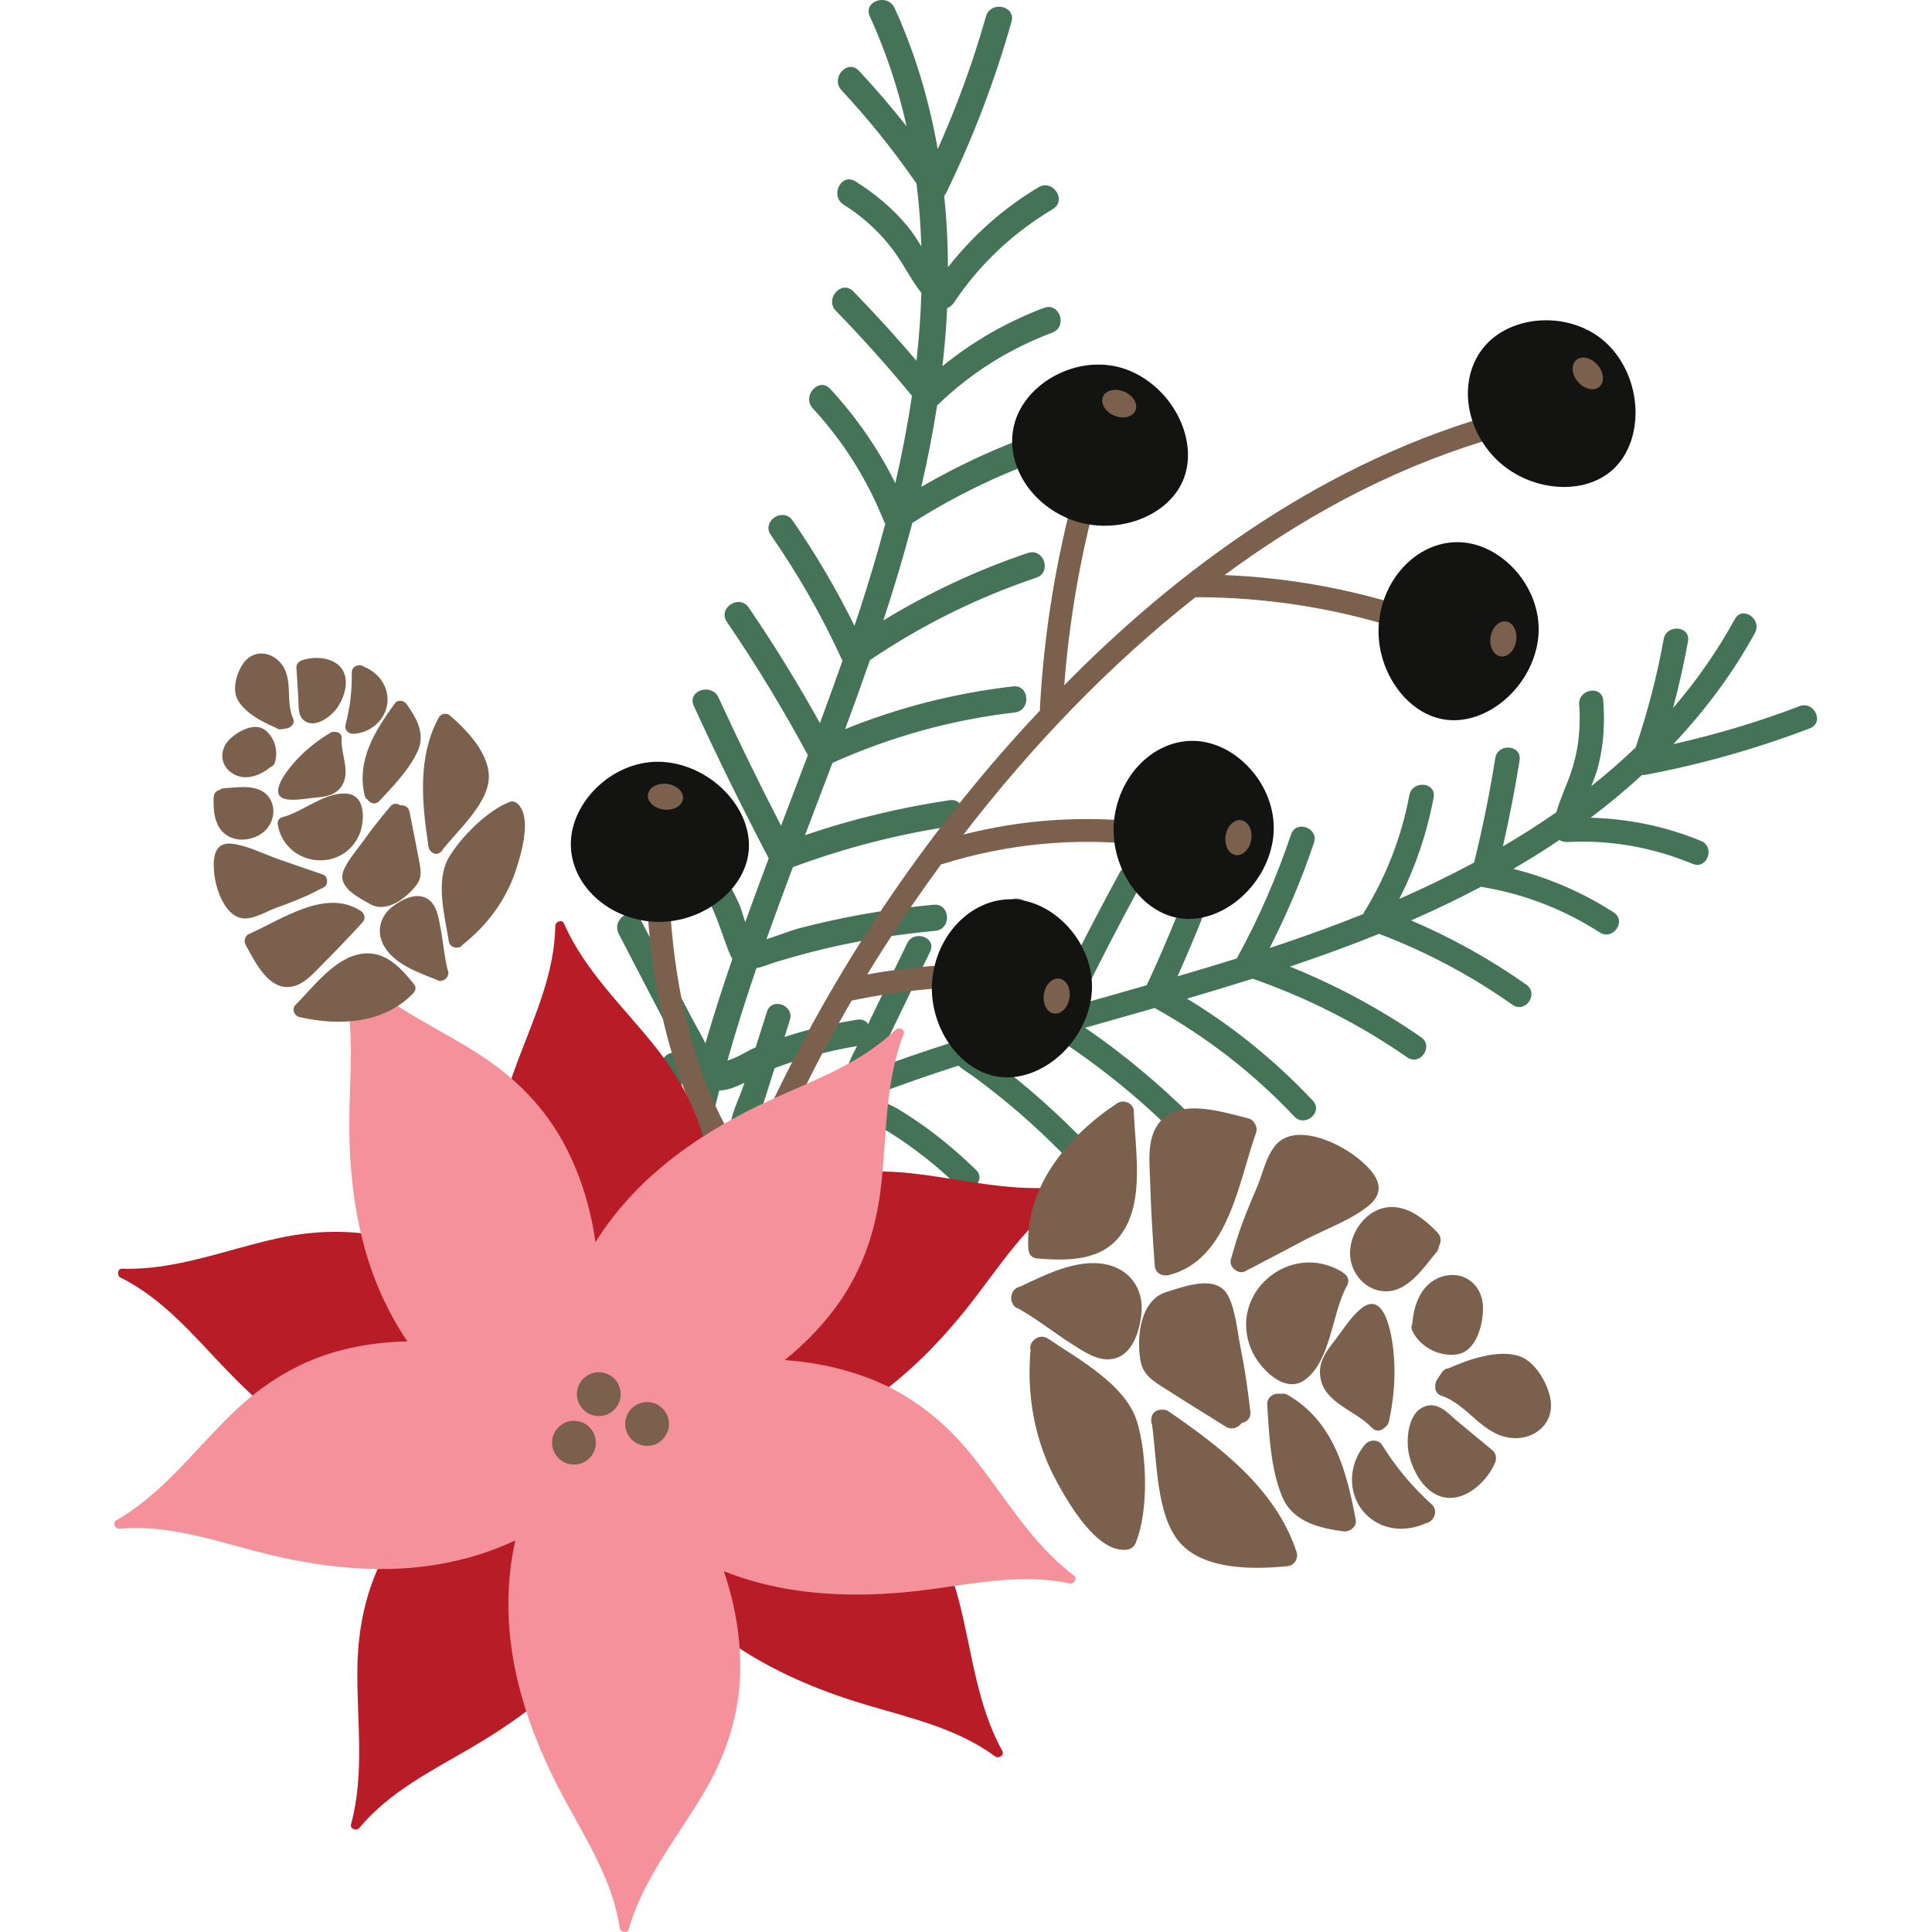
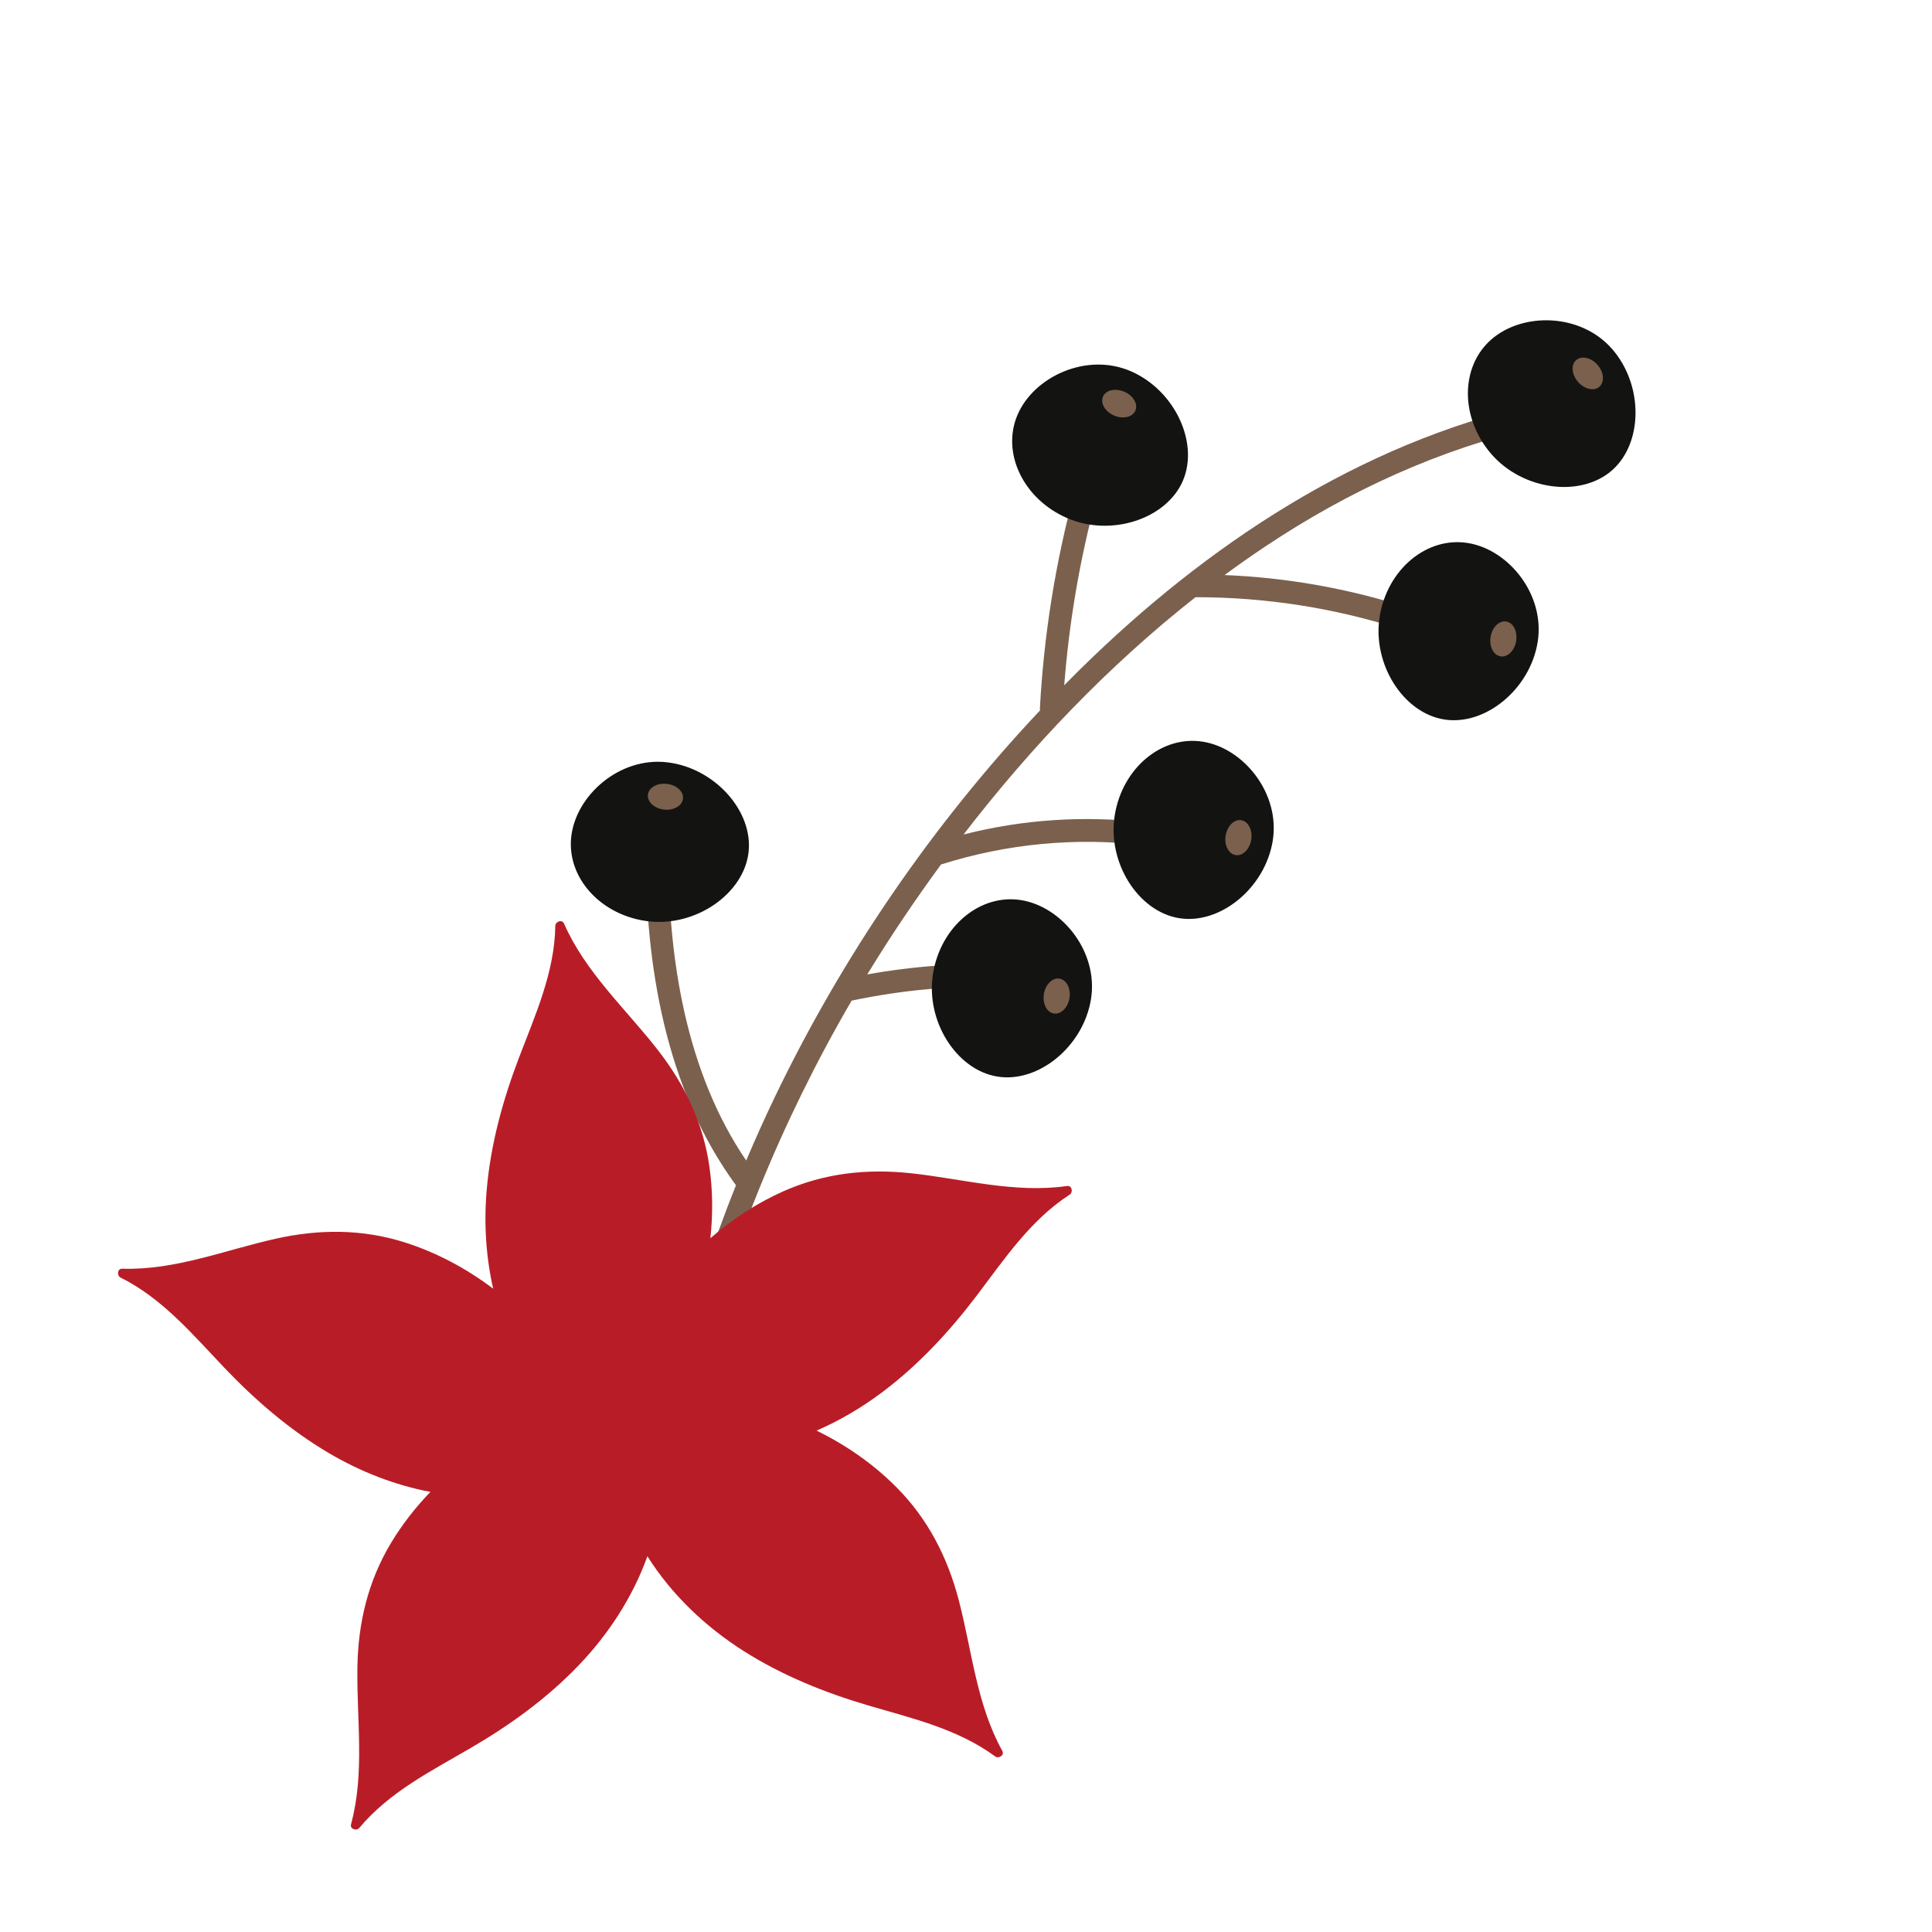
<svg xmlns="http://www.w3.org/2000/svg" width="1080" zoomAndPan="magnify" viewBox="0 0 810 810" height="1080" preserveAspectRatio="xMidYMid meet" version="1.0">
  <defs>
    <clipPath id="8ac9e6a300">
-       <path d="M 200 0 L 761.801 0 L 761.801 663.852 L 200 663.852 Z M 200 0 " clip-rule="nonzero" />
-     </clipPath>
+       </clipPath>
    <clipPath id="e41fc88d5e">
-       <path d="M 47.922 404 L 451 404 L 451 810 L 47.922 810 Z M 47.922 404 " clip-rule="nonzero" />
-     </clipPath>
+       </clipPath>
  </defs>
  <g clip-path="url(#8ac9e6a300)">
    <path fill="#447358" d="M 353.344 453.316 C 341.309 458.109 329.438 463.324 317.793 469.098 C 318.387 467.41 319.082 465.719 319.418 464.648 C 320.723 460.539 322.023 456.438 323.328 452.328 C 323.809 450.82 324.285 449.312 324.77 447.812 C 335.965 443.617 347.52 440.555 359.309 438.57 C 356.902 443.254 354.41 448.445 353.344 453.316 Z M 311.637 485.77 C 307.391 487.504 303.152 489.242 298.914 490.98 C 298.602 491.109 298.145 491.332 297.598 491.605 C 302.312 488.832 307.074 486.168 311.895 483.605 C 312.504 484.043 313.145 484.465 313.805 484.875 C 313.086 485.176 312.355 485.473 311.637 485.77 Z M 273.391 537.309 C 273.359 537.277 273.32 537.23 273.285 537.188 C 274.438 537.605 275.582 538.043 276.727 538.484 C 276.66 539.453 276.574 540.406 276.508 541.375 C 275.223 539.672 274.082 538.074 273.391 537.309 Z M 264.34 573.957 C 258.316 570.039 252.285 566.117 246.258 562.203 C 248.461 562.742 250.648 563.379 252.84 564.125 C 259.07 566.25 262.566 556.637 256.324 554.508 C 251.695 552.926 247 551.648 242.172 550.852 C 238.02 550.16 231.18 551.133 226.684 549.996 C 232.16 542.852 238.371 536.137 245.051 529.848 C 247.82 530.707 250.953 531.09 253.699 531.512 C 255.539 533.598 257.363 535.688 259.215 537.766 C 263.016 542.047 266.84 546.312 270.676 550.566 C 272.309 552.379 273.91 554.586 275.84 556.309 C 275.629 564.859 275.734 573.508 276.27 582.125 C 271.957 579.785 266.926 575.637 264.34 573.957 Z M 270.715 508.961 C 273.273 510.598 276.492 511.648 279.344 512.648 C 278.895 516.016 278.473 519.395 278.109 522.789 C 277.93 524.461 277.785 526.176 277.617 527.867 C 273.922 526.5 270.191 525.23 266.395 524.117 C 264.988 523.707 262.938 523.371 260.707 523.008 C 259.586 521.734 258.48 520.453 257.363 519.176 C 261.727 515.629 266.176 512.195 270.715 508.961 Z M 287.59 446.516 C 287.629 446.316 287.629 446.137 287.656 445.945 C 288.926 448.023 290.277 449.988 291.75 451.688 C 288.512 463.801 285.68 476.031 283.32 488.383 C 282.539 488.871 281.766 489.367 280.984 489.863 C 280.527 489.148 280.117 488.516 279.781 488.039 C 279.523 487.688 279.27 487.332 279.02 486.98 C 279.84 482.91 280.672 478.852 281.512 474.789 C 283.477 465.348 285.508 455.93 287.59 446.516 Z M 312.094 453.945 C 311.98 454.301 311.867 454.652 311.762 455 C 310.082 460.289 305.48 468.727 306.082 475.125 C 302.695 476.945 299.336 478.836 295.996 480.762 C 297.668 472.863 299.516 465.012 301.551 457.191 C 304.91 457.152 308.566 455.695 312.094 453.945 Z M 754.492 296.066 C 737.207 302.66 719.551 307.938 701.543 311.973 C 714.781 297.949 726.406 282.445 735.766 265.371 C 738.898 259.652 730.512 253.766 727.348 259.547 C 719.918 273.102 711.191 285.5 701.422 296.859 C 703.895 287.637 705.992 278.309 707.707 268.883 C 708.875 262.387 698.68 261.512 697.516 267.941 C 694.719 283.402 690.762 298.523 685.75 313.391 C 679.812 319.086 673.59 324.477 667.141 329.605 C 668.352 326.605 669.488 323.605 670.234 320.527 C 672.406 311.656 672.855 302.746 672.16 293.676 C 671.656 287.102 661.574 288.875 662.074 295.391 C 662.844 305.379 661.68 315.375 658.32 324.836 C 656.414 330.18 653.973 335.16 652.547 340.504 C 645.285 345.578 637.777 350.344 630.102 354.848 C 632.812 342.906 635.16 330.887 637.098 318.781 C 638.137 312.258 627.945 311.371 626.906 317.844 C 624.559 332.566 621.59 347.152 618.031 361.621 C 607.809 367.125 597.32 372.199 586.672 376.871 C 593.457 363.469 598.258 349.277 601.055 334.348 C 602.266 327.863 592.07 326.992 590.867 333.414 C 587.613 350.824 581.23 367.266 571.965 382.359 C 571.801 382.633 571.676 382.922 571.562 383.215 C 560.305 387.738 548.953 391.879 537.609 395.684 C 535.852 396.273 534.086 396.855 532.32 397.43 C 539.555 383.195 545.785 368.52 550.891 353.348 C 552.984 347.109 543.379 343.602 541.273 349.859 C 535.289 367.633 527.863 384.789 518.844 401.234 C 518.738 401.426 518.672 401.625 518.586 401.82 C 510.32 404.41 502.008 406.895 493.672 409.336 C 500.941 393.164 507.508 376.711 513.27 359.93 C 515.41 353.695 505.801 350.195 503.652 356.441 C 497.031 375.727 489.387 394.59 480.77 413.066 C 471.301 415.781 461.812 418.461 452.336 421.16 C 460.496 404.414 469.02 387.852 477.949 371.492 C 481.07 365.777 472.691 359.887 469.527 365.676 C 458.895 385.16 448.789 404.91 439.195 424.922 C 430.656 427.391 422.125 429.898 413.637 432.492 C 415.48 429.938 417.258 427.488 417.602 426.879 C 420.012 422.574 422.18 418.121 424.012 413.539 C 428.031 403.484 430.375 392.891 431.359 382.121 C 431.969 375.555 421.777 374.625 421.176 381.188 C 420.059 393.383 417 405.184 411.699 416.238 C 408.703 422.48 404.66 427.676 401.02 433.469 C 400.277 434.648 399.578 435.824 399.082 437.047 C 388.055 440.586 377.105 444.305 366.281 448.328 C 367.074 446.648 367.895 445.086 368.402 443.93 C 370.34 439.488 372.461 435.145 374.57 430.789 C 379.703 420.18 384.836 409.57 389.969 398.965 C 392.836 393.035 383.195 389.598 380.352 395.473 C 374.891 406.762 369.395 418.035 363.965 429.34 C 363.066 427.992 361.504 427.152 359.309 427.516 C 349.668 429.102 340.125 431.207 330.793 434.137 C 330.16 434.336 329.539 434.566 328.91 434.773 C 329.656 432.418 330.402 430.062 331.152 427.707 C 333.141 421.438 323.531 417.922 321.535 424.215 C 319.953 429.203 318.367 434.184 316.789 439.172 C 316.594 439.246 316.41 439.312 316.227 439.383 C 313.32 440.566 308.707 443.73 304.996 444.59 C 308.68 431.59 312.766 418.703 317.125 405.93 C 319.828 405.359 322.539 404.191 324.875 403.461 C 331.785 401.34 338.77 399.434 345.797 397.754 C 361.055 394.117 376.523 391.719 392.129 390.246 C 399.121 389.582 398.445 378.656 391.41 379.316 C 378.738 380.516 366.172 382.328 353.703 384.867 C 347.16 386.203 340.66 387.707 334.207 389.418 C 331.906 390.027 326.012 392.324 321.355 393.766 C 321.574 393.148 321.785 392.527 322.012 391.914 C 325.383 382.453 328.883 373.008 332.426 363.559 C 353.953 355.582 376.094 349.793 398.816 346.418 C 405.727 345.395 405.086 334.453 398.094 335.492 C 377.441 338.562 357.219 343.438 337.5 350.145 C 341.328 340.051 345.191 329.953 349.008 319.848 C 373.328 308.93 398.895 301.762 425.414 298.711 C 432.379 297.902 431.715 286.977 424.691 287.781 C 400.438 290.574 376.855 296.555 354.305 305.703 C 357.875 296.078 361.371 286.426 364.738 276.742 C 386.375 262.129 409.66 250.551 434.441 242.211 C 441.113 239.961 437.633 229.582 430.934 231.836 C 409.695 238.988 389.426 248.473 370.359 260.117 C 374.797 246.582 378.902 232.961 382.508 219.223 C 401.688 207.012 422.113 197.324 443.766 190.254 C 450.457 188.07 446.973 177.691 440.258 179.883 C 421.395 186.047 403.34 194.176 386.246 204.125 C 388.875 192.809 391.133 181.395 392.918 169.871 C 393.074 169.738 393.242 169.641 393.398 169.496 C 407.195 156.238 423.258 146.184 441.16 139.461 C 447.738 136.996 444.273 126.602 437.652 129.09 C 422.086 134.938 407.883 143.148 395.117 153.512 C 395.84 147.129 396.43 140.707 396.824 134.242 C 396.93 132.574 396.996 130.91 397.078 129.242 C 398.234 128.766 399.285 127.906 400.078 126.707 C 410.793 110.625 424.844 97.562 441.398 87.664 C 447.453 84.039 441.418 74.91 435.379 78.523 C 420.586 87.367 407.98 98.652 397.445 112.008 C 397.402 101.992 396.891 91.992 395.867 82.055 C 396.191 81.703 396.469 81.301 396.691 80.84 C 407.969 57.777 417.082 33.832 424.078 9.129 C 425.996 2.348 415.27 0.172 413.359 6.926 C 407.969 25.973 401.195 44.492 393.148 62.527 C 389.582 42.207 383.719 22.312 375.062 3.367 C 372.16 -2.977 361.758 0.449 364.691 6.875 C 371.562 21.918 376.609 37.324 380.105 52.969 C 373.785 44.945 367.125 37.184 360.137 29.695 C 355.316 24.535 348.039 32.727 352.816 37.84 C 364.281 50.117 374.723 63.184 384.262 76.988 C 385.352 85.719 386 94.504 386.277 103.324 C 384.48 100.371 382.625 97.469 380.473 94.855 C 374.25 87.336 366.895 81.25 358.668 76.043 C 352.711 72.277 347.789 82.062 353.695 85.801 C 362.754 91.527 370.578 98.91 376.543 107.84 C 379.914 112.891 382.625 118.168 386.289 122.812 C 386 132.285 385.293 141.77 384.242 151.242 C 375.734 141.281 366.926 131.582 357.781 122.184 C 352.863 117.121 345.582 125.301 350.469 130.328 C 361.59 141.758 372.203 153.625 382.336 165.938 C 380.516 178.227 378.164 190.465 375.367 202.59 C 368.211 188.195 359.117 175.008 348.094 163.059 C 343.305 157.879 336.039 166.07 340.773 171.207 C 353.629 185.133 363.641 201.121 370.672 218.719 C 370.797 219.035 370.969 219.328 371.148 219.617 C 367.832 232.16 364.117 244.551 360.129 256.719 C 359.516 258.602 358.879 260.488 358.246 262.375 C 350.668 247.066 342.062 232.34 332.316 218.262 C 328.309 212.469 319.156 218.473 323.176 224.277 C 334.598 240.773 344.555 258.121 352.895 276.371 C 352.988 276.582 353.121 276.77 353.238 276.965 C 350.164 285.719 346.984 294.438 343.75 303.148 C 334.531 286.57 324.617 270.418 313.91 254.746 C 309.938 248.926 300.785 254.938 304.77 260.766 C 317.07 278.777 328.367 297.402 338.703 316.605 C 334.973 326.469 331.203 336.324 327.461 346.18 C 318.32 328.473 309.566 310.566 301.246 292.453 C 298.336 286.113 287.93 289.543 290.879 295.957 C 300.785 317.539 311.266 338.832 322.289 359.863 C 318.941 368.766 315.645 377.691 312.441 386.633 C 311.43 383.41 310.473 380.324 310.168 379.648 C 308.012 374.82 305.578 370.117 302.82 365.609 C 296.762 355.734 289.184 346.949 280.582 339.223 C 275.324 334.504 268.016 342.656 273.262 347.367 C 283.008 356.117 291.168 366.285 297.258 377.906 C 300.699 384.469 302.57 391.258 305.207 398.086 C 305.75 399.48 306.312 400.828 307.039 402.039 C 303.027 413.758 299.223 425.531 295.746 437.398 C 294.812 435.645 294 433.938 293.324 432.762 C 290.766 428.262 288.391 423.66 286.004 419.066 C 280.184 407.883 274.371 396.695 268.551 385.508 C 265.305 379.258 256.191 385.332 259.414 391.527 C 265.98 404.152 272.492 416.793 279.105 429.395 C 280.91 432.84 282.914 437.305 285.238 441.68 C 282.465 440.5 278.266 441.672 277.398 445.582 C 275.18 455.617 273.027 465.664 270.945 475.727 C 265.828 468.602 260.715 461.484 255.602 454.359 C 251.496 448.645 242.344 454.637 246.457 460.375 C 253.176 469.734 259.895 479.09 266.609 488.449 C 267.043 489.051 267.492 489.727 267.957 490.453 C 267.805 491.219 267.641 491.98 267.488 492.75 C 267.043 494.977 266.277 497.418 266.07 499.82 C 260.836 503.523 255.676 507.426 250.656 511.516 C 249.281 509.93 247.887 508.359 246.516 506.773 C 246.496 504.492 246.512 502.414 246.426 501.059 C 245.969 493.914 245.504 486.762 245.051 479.617 C 244.625 473.043 234.539 474.82 234.965 481.332 C 235.453 488.996 235.941 496.664 236.438 504.332 C 234.906 506.395 234.453 509.465 236.562 511.906 C 236.617 511.965 236.672 512.023 236.723 512.086 C 236.695 515.629 236.664 519.621 237.648 522.895 C 232.062 528.18 226.785 533.75 221.957 539.609 C 221.738 537.32 221.461 535.051 221.07 532.785 C 220.07 526.949 218.438 521.332 216.512 515.742 C 214.379 509.523 205.125 513.902 207.25 520.074 C 210.008 528.102 211.633 536.328 212.168 544.797 C 212.32 547.191 212.387 549.559 212.941 551.73 C 207.902 559.289 203.637 567.281 200.402 575.742 C 198.051 581.902 207.672 585.387 210.02 579.23 C 212.691 572.238 216.145 565.574 220.211 559.227 C 223.523 560.223 227.238 559.973 230.625 560.066 C 233.984 560.156 237.277 560.488 240.527 561.016 C 237.254 562.672 235.895 568.453 240.09 571.18 C 248 576.32 255.906 581.457 263.809 586.605 C 267.586 589.059 272.488 593.645 277.453 595.441 C 278.41 603.621 279.812 611.711 281.75 619.602 C 279.656 618.324 277.531 617.109 275.344 615.996 C 269.695 613.125 263.828 610.938 257.812 609.012 C 251.105 606.867 248.949 617.605 255.602 619.734 C 264.246 622.492 272.34 626.363 279.953 631.312 C 282.102 632.715 284.172 634.176 286.387 635.082 C 289.648 644.238 293.773 653.008 298.965 661.191 C 302.746 667.152 311.879 661.125 308.105 655.172 C 303.812 648.41 300.309 641.18 297.457 633.641 C 300.434 631.43 302.594 628.09 304.844 625.23 C 309.918 618.793 315.762 613.418 322.52 608.773 C 328.328 604.785 322.324 595.637 316.504 599.629 C 312.191 602.586 308.098 605.809 304.32 609.441 C 301.074 612.562 297.535 619.055 293.688 622.176 C 291.055 612.914 289.27 603.297 288.152 593.539 C 291.762 590.906 295.043 586.957 297.781 584.719 C 304.52 579.223 311.676 574.328 319.102 569.809 C 325.133 566.145 319.102 557.008 313.086 560.668 C 307.516 564.055 302.094 567.633 296.887 571.562 C 294.41 573.434 290.602 577.609 287.035 580.578 C 286.598 573.09 286.492 565.59 286.645 558.168 C 290.871 556.566 294.945 553.145 298.316 551.195 C 308.527 545.301 319.09 540.141 329.949 535.543 C 336.395 532.824 332.949 522.418 326.441 525.168 C 318.66 528.465 311 532.023 303.496 535.918 C 299.719 537.879 295.984 539.922 292.301 542.051 C 291.215 542.68 289.137 544.223 287.133 545.52 C 287.539 538.52 288.125 531.652 288.828 524.996 C 289.113 522.363 289.43 519.738 289.766 517.117 C 297.305 520.664 304.652 524.574 311.848 528.789 C 317.488 532.102 323.359 523.715 317.66 520.367 C 310.848 516.371 303.906 512.621 296.797 509.168 C 294.977 508.289 293.152 507.426 291.312 506.586 C 296.988 504.77 303.02 501.109 307.184 499.398 C 313.547 496.789 319.91 494.184 326.277 491.57 C 335.891 497.359 345.516 503.141 355.137 508.93 C 360.746 512.305 366.609 503.914 360.949 500.508 C 353.602 496.09 346.262 491.676 338.914 487.258 C 338.629 487.086 338.348 486.914 338.055 486.742 C 338.902 486.398 339.746 486.055 340.586 485.703 C 347.07 483.043 343.625 472.652 337.082 475.332 C 333.473 476.812 329.863 478.293 326.25 479.777 C 325.266 479.285 324.023 478.684 322.758 478.043 C 333.215 472.875 343.875 468.125 354.695 463.742 C 358.68 468.973 368.078 471.727 372.879 474.727 C 383.156 481.18 392.672 488.688 401.402 497.109 C 406.098 501.633 413.934 495.043 409.184 490.465 C 402.613 484.121 395.707 478.141 388.293 472.785 C 384.387 469.957 380.359 467.285 376.227 464.793 C 373.719 463.277 368.773 461.586 366.055 459.281 C 377.852 454.785 389.789 450.648 401.797 446.777 C 403.734 448.492 406.129 449.867 407.977 451.219 C 413.43 455.215 418.754 459.383 423.938 463.715 C 435.18 473.121 445.617 483.375 455.441 494.25 C 459.84 499.125 467.652 492.516 463.219 487.609 C 455.25 478.785 446.871 470.375 438.004 462.445 C 433.355 458.281 428.594 454.246 423.707 450.363 C 421.969 448.977 416.957 445.848 413.277 443.16 C 413.859 442.977 414.441 442.797 415.023 442.613 C 424.004 439.859 433.031 437.207 442.086 434.594 C 460.094 446.27 476.789 459.633 492.012 474.789 C 496.645 479.391 504.48 472.805 499.797 468.145 C 485.961 454.375 471.016 441.938 454.973 430.895 C 464.676 428.129 474.391 425.387 484.105 422.602 C 505.859 434.746 525.516 449.902 542.617 468.082 C 547.105 472.855 554.93 466.246 550.398 461.438 C 534.754 444.809 517.105 430.465 497.656 418.676 C 506.859 415.98 516.047 413.207 525.18 410.316 C 548.211 418.387 569.891 429.367 589.984 443.293 C 595.395 447.039 601.227 438.629 595.805 434.863 C 578.578 422.938 560.148 413.043 540.777 405.25 C 553.395 401.016 565.895 396.484 578.203 391.516 C 598.066 399.078 616.73 408.98 634.121 421.266 C 639.496 425.062 645.324 416.648 639.934 412.844 C 624.777 402.141 608.602 393.148 591.594 385.887 C 601.551 381.539 611.359 376.855 620.996 371.758 C 621.172 371.801 621.344 371.867 621.543 371.902 C 639.176 374.844 655.68 381.27 670.719 390.941 C 676.246 394.492 682.094 386.09 676.539 382.52 C 663.457 374.109 649.371 368.051 634.473 364.266 C 639.664 361.246 644.801 358.094 649.867 354.789 C 651.172 353.934 652.461 353.055 653.754 352.18 C 654.754 352.785 655.992 353.086 657.332 353.016 C 675.359 352.07 692.996 355.305 709.664 362.184 C 715.762 364.703 719.227 355.078 713.148 352.566 C 698.262 346.418 682.762 343.27 666.871 342.836 C 674.348 337.203 681.559 331.238 688.43 324.922 C 688.871 324.961 689.336 324.945 689.805 324.855 C 713.379 320.43 736.414 313.887 758.824 305.34 C 764.98 302.992 760.617 293.73 754.492 296.066 " fill-opacity="1" fill-rule="nonzero" />
  </g>
  <path fill="#7b604d" d="M 282.035 579.688 C 288.898 551.492 297.77 523.832 308.566 496.93 C 279.027 456.703 270.469 404.5 270.707 355.602 C 270.734 349.449 280.242 350.137 280.219 356.258 C 280.004 400.762 287.305 449.066 312.848 486.555 C 316.617 477.652 320.578 468.836 324.762 460.117 C 353.258 400.777 390.914 345.777 436.047 297.832 C 435.996 297.508 435.973 297.156 435.996 296.785 C 437.652 265.973 442.582 235.504 450.617 205.715 C 452.223 199.766 461.242 202.863 459.648 208.758 C 452.707 234.516 448.234 260.754 446.184 287.312 C 448.402 285.07 450.609 282.812 452.859 280.605 C 505.734 228.574 569.77 186.035 642.883 169.562 C 648.875 168.211 650.648 177.586 644.664 178.93 C 603.66 188.172 565.109 205.953 530.238 229.277 C 524.531 233.086 518.922 237.031 513.395 241.098 C 539.547 242.145 565.387 246.742 590.355 254.773 C 596.223 256.652 593.148 265.68 587.312 263.809 C 559.406 254.84 530.52 250.375 501.211 250.379 C 464.773 279.051 432.312 313.07 403.973 349.867 C 428.781 343.543 454.496 341.836 480.016 344.812 C 486.102 345.52 485.465 355.039 479.363 354.324 C 450.812 350.996 422.293 353.723 394.867 362.324 C 394.754 362.363 394.664 362.363 394.559 362.391 C 389.148 369.766 383.902 377.234 378.824 384.781 C 373.566 392.582 368.5 400.5 363.609 408.523 C 383.121 405.031 402.91 403.609 422.762 404.262 C 428.91 404.461 428.238 413.973 422.105 413.777 C 400.199 413.047 378.48 415.008 357.047 419.52 C 327.406 470.422 305.016 525.395 291.074 582.73 C 289.621 588.707 280.602 585.602 282.035 579.688 " fill-opacity="1" fill-rule="nonzero" />
  <path fill="#131412" d="M 428.156 377.387 C 410.949 374.586 394.387 388.375 391.172 408.172 C 387.949 427.973 400.926 448.559 418.141 451.355 C 435.352 454.16 454.18 438.742 457.395 418.941 C 460.613 399.145 445.371 380.184 428.156 377.387 Z M 504.359 310.969 C 487.145 308.172 470.582 321.949 467.367 341.754 C 464.145 361.555 477.121 382.141 494.336 384.941 C 511.547 387.738 530.375 372.324 533.598 352.527 C 536.809 332.727 521.566 313.766 504.359 310.969 Z M 615.441 227.664 C 598.227 224.863 581.66 238.645 578.441 258.445 C 575.227 278.25 588.199 298.836 605.414 301.633 C 622.629 304.434 641.457 289.02 644.668 269.219 C 647.891 249.414 632.652 230.461 615.441 227.664 Z M 279.676 319.594 C 259.758 317.281 241.516 333.375 239.508 350.707 C 237.496 368.031 252.012 383.953 271.93 386.27 C 291.855 388.578 311.82 374.68 313.832 357.348 C 315.848 340.023 299.594 321.91 279.676 319.594 Z M 495.93 201.555 C 502.812 185.531 492.438 163.523 474.012 155.598 C 455.59 147.664 433.508 157.859 426.617 173.887 C 419.727 189.91 429.078 209.324 447.5 217.25 C 465.926 225.184 489.039 217.582 495.93 201.555 Z M 675.766 197.258 C 662.609 208.723 638.492 205.562 625.312 190.434 C 612.141 175.309 612.121 153.758 625.266 142.301 C 638.414 130.836 662.73 131.215 675.902 146.336 C 689.074 161.465 688.91 185.801 675.766 197.258 " fill-opacity="1" fill-rule="nonzero" />
  <path fill="#7b604d" d="M 444.207 410.297 C 441.246 409.812 438.316 412.699 437.66 416.734 C 437.008 420.77 438.871 424.434 441.832 424.91 C 444.789 425.391 447.719 422.508 448.375 418.473 C 449.027 414.438 447.164 410.777 444.207 410.297 Z M 520.402 343.879 C 517.449 343.395 514.52 346.281 513.855 350.316 C 513.203 354.352 515.074 358.008 518.031 358.492 C 520.984 358.977 523.914 356.09 524.578 352.055 C 525.23 348.02 523.359 344.363 520.402 343.879 Z M 631.484 260.574 C 628.52 260.09 625.598 262.977 624.938 267.004 C 624.281 271.047 626.145 274.703 629.109 275.188 C 632.066 275.668 634.996 272.785 635.648 268.75 C 636.309 264.715 634.438 261.051 631.484 260.574 Z M 279.617 328.633 C 275.562 328.16 271.984 330.191 271.641 333.168 C 271.297 336.145 274.305 338.945 278.367 339.422 C 282.426 339.891 285.996 337.859 286.34 334.875 C 286.691 331.898 283.676 329.109 279.617 328.633 Z M 471.367 164.234 C 467.613 162.621 463.609 163.543 462.426 166.293 C 461.242 169.051 463.324 172.59 467.082 174.207 C 470.84 175.824 474.84 174.898 476.023 172.148 C 477.207 169.391 475.125 165.852 471.367 164.234 Z M 670.555 162.133 C 668.293 164.105 664.285 163.199 661.598 160.113 C 658.914 157.031 658.57 152.938 660.824 150.973 C 663.086 149 667.094 149.902 669.777 152.984 C 672.465 156.066 672.809 160.16 670.555 162.133 " fill-opacity="1" fill-rule="nonzero" />
  <path fill="#b81d27" d="M 448.492 500.84 C 432.055 511.469 421.227 527.734 409.594 543.062 C 398.074 558.246 385.062 572.316 369.77 583.773 C 361.281 590.137 352.055 595.57 342.359 599.797 C 354.746 605.844 366.219 613.832 375.906 623.598 C 389.09 636.875 397.289 652.949 401.984 670.941 C 407.531 692.199 409.43 714.57 420.242 734.105 C 421.227 735.891 418.695 737.465 417.254 736.406 C 401.48 724.805 382.434 720.445 363.984 715.012 C 345.707 709.621 327.938 702.449 311.809 692.219 C 295.672 681.984 281.5 668.469 271.422 652.465 C 265.324 669.492 255.141 685.16 242.488 698.336 C 229.258 712.121 213.711 723.32 197.25 732.914 C 180.625 742.594 163.164 751.363 150.613 766.395 C 149.465 767.762 146.633 766.844 147.164 764.871 C 153 743.328 149.516 721.145 149.84 699.176 C 150.113 680.586 154.25 663.02 163.879 646.977 C 168.543 639.215 174.145 632.023 180.445 625.488 C 165.566 622.672 151.129 617.016 137.984 609.277 C 121.516 599.59 107.02 587.055 93.887 573.254 C 80.621 559.312 68.051 544.355 50.531 535.613 C 48.934 534.82 49.172 531.852 51.207 531.91 C 73.52 532.605 94.285 524.086 115.723 519.309 C 133.871 515.273 151.91 515.234 169.738 520.891 C 183.066 525.125 195.598 531.836 206.773 540.293 C 203.684 526.809 202.859 512.719 204.055 498.848 C 205.695 479.809 210.762 461.324 217.551 443.52 C 224.41 425.539 232.492 407.75 232.82 388.168 C 232.855 386.383 235.637 385.316 236.457 387.184 C 245.445 407.625 262.086 422.691 275.629 439.992 C 287.082 454.633 294.898 470.898 297.469 489.434 C 298.84 499.25 298.906 509.262 297.828 519.145 C 307 511.141 317.297 504.406 328.395 499.469 C 345.48 491.855 363.418 489.891 381.895 491.887 C 403.734 494.242 425.312 500.402 447.41 497.234 C 449.426 496.941 449.996 499.871 448.492 500.84 " fill-opacity="1" fill-rule="nonzero" />
  <g clip-path="url(#e41fc88d5e)">
-     <path fill="#f5919a" d="M 448.461 663.859 C 429.316 659.742 410.164 663.586 391.105 666.199 C 372.23 668.781 353.086 669.527 334.172 666.816 C 323.672 665.305 313.301 662.621 303.461 658.75 C 307.945 671.789 310.414 685.555 310.367 699.316 C 310.293 718.023 304.727 735.191 295.336 751.23 C 284.227 770.191 269.754 787.355 263.594 808.812 C 263.023 810.77 260.121 810.094 259.855 808.32 C 256.898 788.965 246.516 772.414 237.312 755.52 C 228.191 738.781 220.707 721.141 216.527 702.492 C 212.348 683.844 211.883 664.262 216.07 645.816 C 199.723 653.543 181.445 657.422 163.188 657.793 C 144.086 658.176 125.176 655.105 106.758 650.238 C 88.152 645.32 69.609 639.176 50.117 640.93 C 48.332 641.082 46.98 638.43 48.746 637.41 C 68.109 626.305 81.324 608.156 97.082 592.852 C 110.414 579.898 125.758 570.398 143.91 565.867 C 152.691 563.676 161.73 562.551 170.812 562.395 C 162.281 549.879 156.078 535.66 152.242 520.895 C 147.445 502.398 146.059 483.281 146.527 464.23 C 147.004 444.992 148.691 425.523 142.473 406.949 C 141.906 405.254 144.18 403.324 145.574 404.805 C 160.859 421.078 181.562 429.746 200.102 441.535 C 215.785 451.508 228.57 464.242 237.172 480.855 C 243.605 493.27 247.719 506.887 249.645 520.77 C 256.992 509.055 266.371 498.504 277.023 489.547 C 291.637 477.242 308.289 467.758 325.676 459.969 C 343.234 452.109 361.523 445.238 375.605 431.629 C 376.887 430.387 379.613 431.605 378.871 433.504 C 370.777 454.312 371.887 476.738 369.234 498.551 C 366.988 517.008 361.016 534.035 349.734 548.965 C 343.754 556.875 336.73 563.996 328.98 570.219 C 341.129 571.055 353.172 573.574 364.508 577.926 C 381.965 584.633 396.039 595.934 407.695 610.414 C 421.473 627.527 432.379 647.148 450.246 660.535 C 451.871 661.754 450.207 664.227 448.461 663.859 " fill-opacity="1" fill-rule="nonzero" />
-   </g>
-   <path fill="#7b604d" d="M 280.391 595.762 C 279.703 590.734 275.07 587.219 270.055 587.91 C 265.027 588.598 261.516 593.234 262.203 598.254 C 262.891 603.277 267.52 606.793 272.547 606.102 C 277.566 605.414 281.082 600.781 280.391 595.762 Z M 249.805 575.406 C 244.777 576.094 241.266 580.723 241.953 585.75 C 242.648 590.773 247.277 594.293 252.297 593.605 C 257.324 592.91 260.836 588.277 260.145 583.258 C 259.457 578.23 254.828 574.719 249.805 575.406 Z M 249.738 603.613 C 250.426 608.633 246.914 613.266 241.895 613.953 C 236.867 614.641 232.238 611.129 231.551 606.105 C 230.863 601.078 234.375 596.449 239.395 595.762 C 244.422 595.074 249.051 598.586 249.738 603.613 " fill-opacity="1" fill-rule="nonzero" />
-   <path fill="#7b604d" d="M 152.617 279.547 C 150.867 278.145 147.414 279.102 147.473 282.074 C 147.637 289.523 146.734 296.773 144.836 303.977 C 144.312 305.953 146.145 307.746 148.035 307.66 C 155.355 307.336 161.875 301.793 162.434 294.293 C 162.93 287.562 158.59 281.953 152.617 279.547 Z M 142.605 279.508 C 138.852 275.371 131.285 275.074 126.332 276.941 C 125.848 277.117 125.465 277.383 125.168 277.695 C 124.586 278.223 124.207 279.004 124.273 280.035 C 124.547 284.309 124.816 288.574 125.09 292.848 C 125.273 295.812 124.777 299.867 127.352 301.957 C 132.07 305.809 139.074 300.25 141.629 296.375 C 144.73 291.672 146.859 284.176 142.605 279.508 Z M 122.914 301.324 C 119.441 293.797 123.348 284.422 117.457 277.727 C 113.734 273.508 107.465 272.488 103.266 276.629 C 99.805 280.043 97.199 288.027 99.305 292.676 C 101.961 298.547 109.977 302.746 115.758 305.148 C 116.273 305.645 117.027 305.906 118.004 305.75 C 118.738 305.629 119.473 305.512 120.207 305.391 C 121.973 305.102 123.824 303.301 122.914 301.324 Z M 111.227 306.141 C 106.742 302.602 99.641 306.637 96.188 310.035 C 92.051 314.109 92.094 320.469 96.988 323.934 C 102.445 327.793 108.871 325.309 113.547 321.5 C 114.234 321.301 114.836 320.777 115.176 319.84 C 116.828 315.121 115.215 309.297 111.227 306.141 Z M 112.496 333.938 C 108.238 328.512 99.891 330.152 93.961 330.469 C 93.227 330.512 92.645 330.754 92.207 331.125 C 90.879 331.43 89.668 332.469 89.594 334.18 C 89.383 339.328 89.723 345.422 93.762 349.172 C 98.312 353.398 105.969 352.617 110.527 348.82 C 114.863 345.203 116.113 338.527 112.496 333.938 Z M 143.199 310.578 C 143.262 310.262 143.266 309.941 143.215 309.617 C 143.215 309.617 143.215 309.613 143.215 309.613 C 143.34 307.801 142.098 306.926 140.703 306.879 C 140 306.715 139.219 306.793 138.441 307.266 C 132.562 310.789 127.238 315.082 122.773 320.316 C 120.207 323.32 111.637 334.051 120.578 335.168 C 124.426 335.648 128.918 334.691 132.773 334.348 C 135.98 334.055 139.406 333.605 141.832 331.25 C 147.785 325.48 143.199 317.477 143.199 310.578 Z M 170.445 295.152 C 169.391 293.668 166.805 293.18 165.598 294.84 C 157.168 306.418 149.445 318.609 152.875 333.48 C 153.066 334.312 153.496 334.855 154.039 335.18 C 155.004 336.754 157.371 337.594 159.027 335.828 C 164.812 329.648 171.664 322.586 175.188 314.773 C 178.414 307.633 174.559 300.926 170.445 295.152 Z M 146.191 332.863 C 136.973 331.332 127.117 340.418 118.477 342.582 C 116.754 343.012 116.227 344.414 116.496 345.746 C 116.496 345.984 116.523 346.227 116.578 346.484 C 120.379 363.52 143.703 365.953 150.641 349.895 C 152.816 344.84 153.539 334.09 146.191 332.863 Z M 135.465 366.688 C 129.484 364.605 123.5 362.527 117.504 360.488 C 111.254 358.359 103.867 354.531 97.371 353.75 C 89.789 352.836 89.188 359.629 89.781 365.98 C 90.375 372.227 93.902 383.406 101.148 384.914 C 105.746 385.871 111.492 382.18 115.539 380.715 C 121.32 378.621 126.984 376.5 132.461 373.676 C 133.574 373.113 134.691 372.543 135.801 371.973 C 137.738 370.988 137.535 367.41 135.465 366.688 Z M 151.129 381.824 C 136.309 372.402 118.145 385.562 104.508 391.523 C 103.531 391.945 102.973 392.691 102.742 393.52 C 102.453 394.309 102.453 395.219 102.969 396.141 C 106.93 403.23 112.875 416.07 123.023 413.496 C 127.953 412.246 131.66 407.82 135.105 404.375 C 140.898 398.586 146.535 392.641 152.062 386.594 C 153.504 385.012 152.742 382.852 151.129 381.824 Z M 175.613 360.305 C 174.363 353.625 172.992 346.961 171.676 340.289 C 171.281 338.25 169.355 337.41 167.754 337.641 C 166.605 336.77 164.945 336.609 163.734 338.031 C 159.688 342.781 155.812 347.664 152.195 352.758 C 149.543 356.508 145.141 361.391 143.797 365.73 C 141.785 372.23 150.594 376.434 155.27 379.086 C 161.98 382.891 170.328 376.652 174.539 371.133 C 177.18 367.676 176.367 364.352 175.613 360.305 Z M 188.68 299.988 C 187.152 298.652 184.852 299.18 183.91 300.914 C 174.891 317.473 176.941 337.105 179.664 355.047 C 179.785 355.852 180.148 356.461 180.637 356.91 C 181.648 358.023 183.309 358.484 184.594 357.348 C 185.074 357.062 185.457 356.648 185.664 356.086 C 192 348.152 203.758 337.582 204.859 327.242 C 205.984 316.652 195.934 306.324 188.68 299.988 Z M 173.555 412.613 C 168.066 405.73 161.398 398.496 151.766 399.855 C 140.324 401.473 131.402 413.801 123.844 421.363 C 122.152 423.059 123.402 425.902 125.523 426.398 C 141.973 430.242 161.035 429.281 173.309 416.355 C 173.543 416.109 173.699 415.859 173.832 415.602 C 174.344 414.742 174.395 413.664 173.555 412.613 Z M 186.41 410.699 C 186.465 410.668 186.512 410.641 186.562 410.602 C 186.98 410.305 187.324 409.918 187.566 409.457 C 187.621 409.363 187.668 409.266 187.715 409.164 C 187.719 409.152 187.719 409.145 187.727 409.133 C 188.082 408.305 188.125 407.371 187.676 406.617 C 186.219 400.684 185.77 394.613 184.617 388.625 C 184.004 385.449 183.402 381.387 181.312 378.734 C 176.73 372.922 169.117 376.547 164.438 380.195 C 159.039 384.398 157.625 391.172 161.301 397.125 C 165.758 404.344 175.375 407.73 182.938 410.727 C 183.766 411.387 184.93 411.402 185.93 410.957 C 185.973 410.938 186.027 410.918 186.066 410.898 C 186.188 410.84 186.297 410.773 186.41 410.699 Z M 216.777 336.789 C 215.957 336.094 214.781 335.801 213.75 336.191 C 204.398 339.719 193.164 351.035 188.191 359.473 C 182.422 369.25 186.496 384.207 188.156 394.598 C 188.66 397.766 192.859 398.098 194.023 395.973 C 194.156 395.895 194.281 395.82 194.414 395.715 C 204.59 387.539 212.242 377.16 216.328 364.684 C 218.535 357.93 223.293 342.324 216.777 336.789 Z M 597.711 638.648 C 600.949 638.184 603.398 633.535 600.164 630.621 C 592.055 623.332 585.23 615.105 579.465 605.863 C 577.879 603.328 574.133 603.473 572.324 605.586 C 565.332 613.715 564.711 626.23 572.152 634.34 C 578.824 641.609 589.152 642.598 597.711 638.648 Z M 607.781 628.012 C 615.957 628.141 623.852 620.363 626.82 613.219 C 627.113 612.516 627.219 611.855 627.184 611.227 C 627.211 610.062 626.746 608.879 625.586 607.918 C 620.762 603.926 615.941 599.941 611.113 595.945 C 607.77 593.18 603.941 588.582 599.133 589.227 C 590.297 590.41 589.207 603.453 590.781 610.055 C 592.684 618.082 598.535 627.859 607.781 628.012 Z M 604.258 585.129 C 615.766 588.98 621.836 602.543 634.883 602.953 C 643.109 603.215 650.477 597.555 650.27 588.922 C 650.105 581.809 644.191 571.027 637.129 568.617 C 628.215 565.574 615.703 569.914 607.352 573.664 C 606.301 573.727 605.27 574.262 604.457 575.465 C 603.855 576.363 603.246 577.27 602.629 578.172 C 601.176 580.34 601.234 584.125 604.258 585.129 Z M 610.836 567.836 C 619.098 566.605 621.922 554.984 621.754 547.895 C 621.562 539.398 614.727 533.074 606.137 534.828 C 596.555 536.777 592.758 546.121 592.137 554.926 C 591.652 555.859 591.605 557.027 592.281 558.324 C 595.641 564.816 603.477 568.938 610.836 567.836 Z M 579.934 541.344 C 589.98 542.23 596.598 531.688 602.199 525.039 C 602.895 524.219 603.219 523.352 603.258 522.516 C 604.27 520.797 604.371 518.457 602.617 516.668 C 597.34 511.285 590.516 505.535 582.461 506.086 C 573.402 506.707 566.555 515.656 566.039 524.324 C 565.551 532.586 571.41 540.598 579.934 541.344 Z M 574.07 597.5 C 574.34 597.883 574.676 598.207 575.066 598.48 C 575.066 598.48 575.074 598.48 575.074 598.484 C 576.887 600.438 579.062 599.988 580.508 598.539 C 581.391 597.957 582.082 597.051 582.367 595.746 C 584.496 585.938 585.25 575.961 584.152 565.953 C 583.523 560.203 580.676 540.312 570.516 548.734 C 566.145 552.352 562.668 558.102 559.176 562.559 C 556.266 566.277 553.316 570.379 553.395 575.32 C 553.586 587.453 566.707 590.582 574.07 597.5 Z M 563.203 642.027 C 565.84 642.383 568.957 640.109 568.402 637.164 C 564.508 616.57 559.242 596.109 539.957 584.871 C 538.875 584.238 537.863 584.156 536.977 584.41 C 534.324 583.867 531.062 585.547 531.289 589.078 C 532.07 601.441 532.738 615.832 537.531 627.422 C 541.914 638.012 552.934 640.625 563.203 642.027 Z M 547.312 578.355 C 558.176 570.059 558.367 550.441 564.723 539.055 C 565.988 536.793 565.023 534.82 563.328 533.777 C 563.078 533.539 562.793 533.312 562.461 533.121 C 540.492 520.102 514.52 542.547 524.703 566.039 C 527.902 573.426 538.641 584.973 547.312 578.355 Z M 522.004 533.016 C 530.219 528.734 538.426 524.422 546.605 520.074 C 555.141 515.539 566.621 511.504 573.969 505.352 C 582.531 498.18 575.898 490.723 568.535 485 C 561.285 479.371 545.832 471.93 536.957 478.148 C 531.328 482.09 529.508 491.922 527.016 497.703 C 523.457 505.973 520.039 514.141 517.555 522.816 C 517.051 524.566 516.535 526.32 516.027 528.082 C 515.133 531.137 519.152 534.504 522.004 533.016 Z M 490.16 534.562 C 515.059 528.191 519.234 495.633 526.547 475.113 C 527.074 473.645 526.832 472.301 526.191 471.23 C 525.641 470.125 524.668 469.211 523.176 468.84 C 511.633 465.965 491.992 459.441 484.566 472.844 C 480.957 479.352 481.961 487.742 482.18 494.871 C 482.551 506.859 483.238 518.82 484.152 530.773 C 484.391 533.902 487.457 535.258 490.16 534.562 Z M 488.574 582.238 C 496.945 587.609 505.426 592.824 513.852 598.109 C 516.422 599.723 519.254 598.512 520.609 596.574 C 522.691 596.219 524.523 594.617 524.219 591.898 C 523.207 582.816 521.891 573.785 520.078 564.828 C 518.75 558.238 517.949 548.652 514.668 542.871 C 509.758 534.211 496.449 539.398 488.938 541.727 C 478.16 545.074 476.441 560.223 478.102 570.246 C 479.145 576.531 483.496 578.992 488.574 582.238 Z M 539.781 656.629 C 542.734 656.336 544.477 653.352 543.57 650.613 C 534.957 624.406 511.965 606.914 490.117 591.832 C 489.137 591.156 488.117 590.938 487.152 591.012 C 484.957 590.973 482.801 592.281 482.73 594.789 C 482.543 595.59 482.602 596.414 482.992 597.191 C 485.102 611.902 484.594 635.035 494.508 646.57 C 504.672 658.395 525.754 658.016 539.781 656.629 Z M 434.875 527.629 C 447.711 528.676 462.102 528.809 470.305 517.164 C 480.051 503.348 475.844 481.469 475.363 465.832 C 475.25 462.332 470.973 460.816 468.312 462.582 C 447.727 476.27 429.652 497.578 431.129 523.621 C 431.152 524.109 431.266 524.535 431.406 524.938 C 431.809 526.332 432.914 527.473 434.875 527.629 Z M 424.031 543.254 C 424.012 543.348 423.992 543.434 423.977 543.52 C 423.879 544.27 423.945 545.023 424.195 545.742 C 424.242 545.895 424.297 546.039 424.355 546.18 C 424.367 546.199 424.375 546.219 424.383 546.238 C 424.902 547.449 425.855 548.422 427.113 548.707 C 434.898 553.094 441.82 558.695 449.359 563.473 C 453.355 566 458.293 569.426 463.215 569.855 C 474.008 570.793 477.77 559.031 478.574 550.387 C 479.5 540.418 473.688 532.129 463.664 530.086 C 451.504 527.605 438.25 534.465 427.477 539.523 C 425.949 539.75 424.766 540.973 424.234 542.488 C 424.211 542.562 424.184 542.629 424.156 542.699 C 424.105 542.879 424.062 543.07 424.031 543.254 Z M 443.102 621.289 C 433.898 604.426 430.5 585.863 431.98 566.812 C 432 566.566 432.055 566.355 432.098 566.137 C 431 562.766 435.566 558.621 439.445 561.262 C 452.184 569.902 472.215 580.547 476.855 596.496 C 480.863 610.246 481.664 633.578 476.062 647.09 C 475.441 648.578 473.953 649.551 472.387 649.723 C 459.961 651.125 448.082 630.418 443.102 621.289 " fill-opacity="1" fill-rule="nonzero" />
+     </g>
</svg>